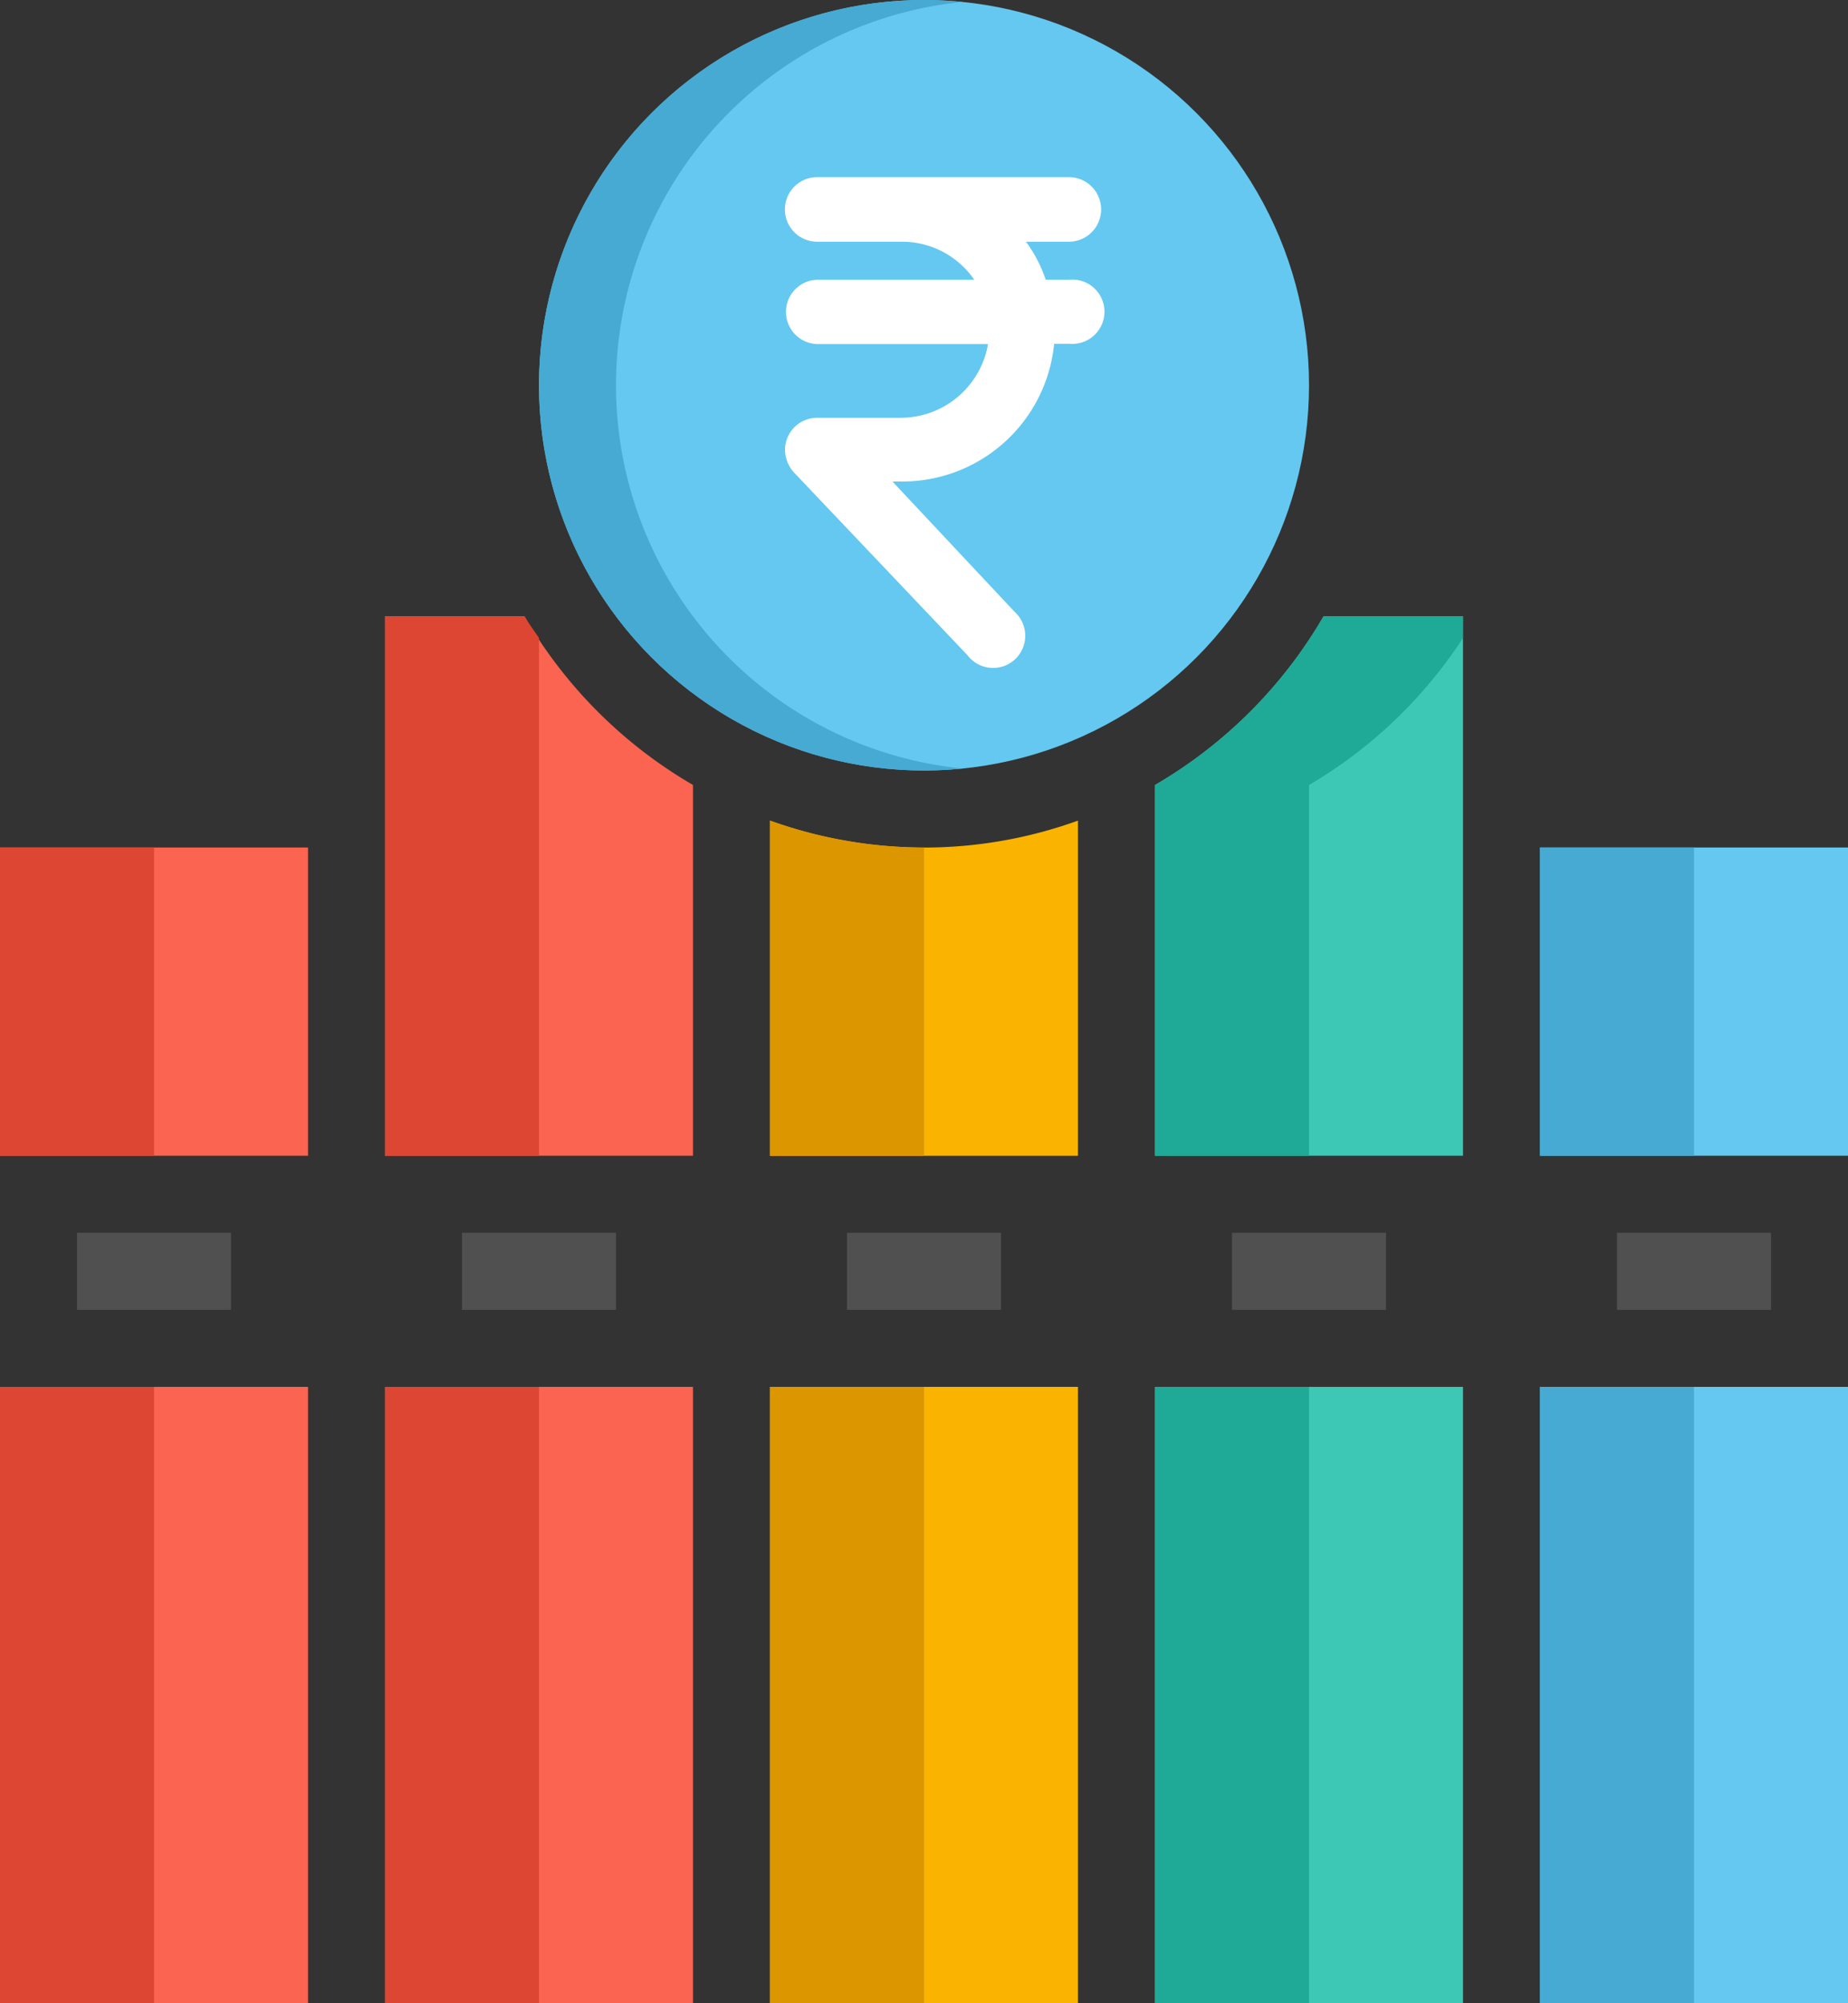
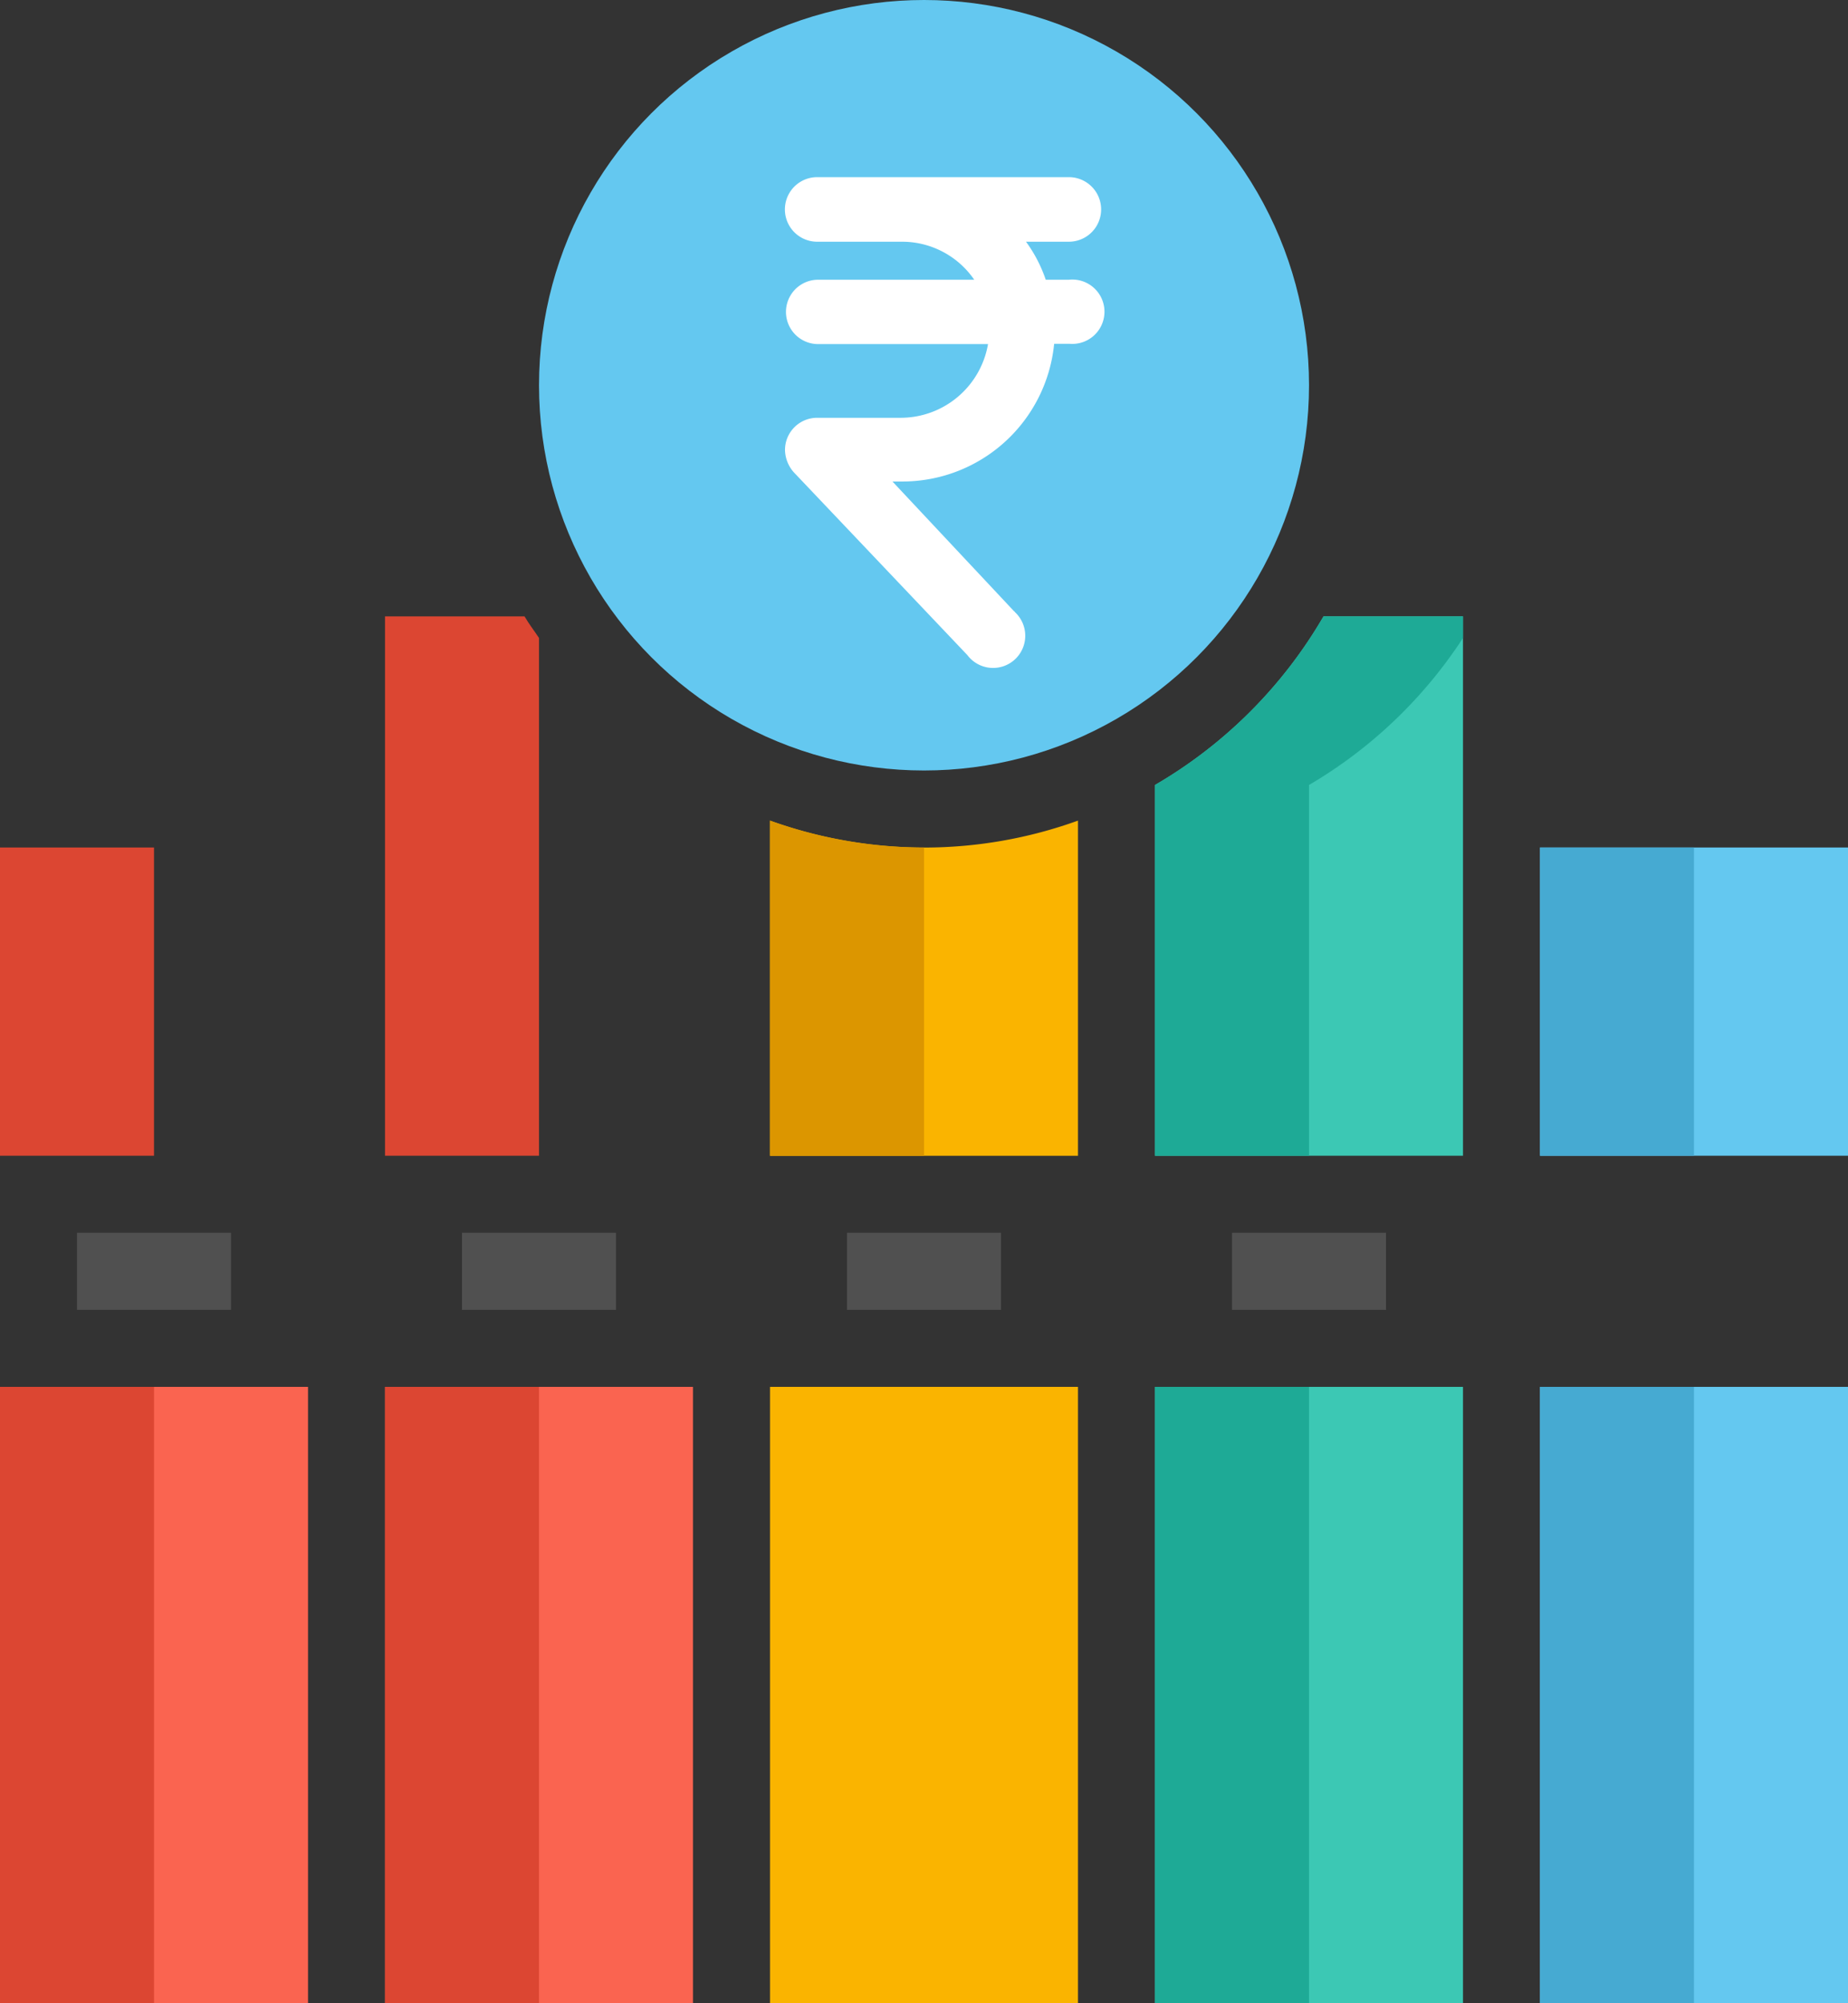
<svg xmlns="http://www.w3.org/2000/svg" viewBox="0 0 459.69 498">
  <rect x="0" y="0" width="459.69" height="498" fill="#333333" stroke="none" />
  <defs>
    <style>.cls-1{fill:#fa6450;}.cls-2{fill:#dc4632;}.cls-3{fill:#64c8f0;}.cls-4{fill:#fab400;}.cls-5{fill:#3cc8b4;}.cls-6{fill:#505050;}.cls-7{fill:#dc9600;}.cls-8{fill:#1eaa96;}.cls-9{fill:#46aad2;}.cls-10{fill:#fff;}</style>
  </defs>
  <g id="Layer_2" data-name="Layer 2">
    <g id="Layer_1-2" data-name="Layer 1">
      <path class="cls-1" d="M0,344.77H76.62V498H0Z" />
      <path class="cls-2" d="M0,344.77H38.31V498H0Z" />
      <path class="cls-3" d="M383.08,344.77h76.61V498H383.08Z" />
      <path class="cls-1" d="M95.77,344.77h76.61V498H95.77Z" />
      <path class="cls-4" d="M191.54,344.77h76.61V498H191.54Z" />
      <path class="cls-5" d="M287.31,344.77h76.61V498H287.31Z" />
-       <path class="cls-1" d="M0,210.69H76.62v76.62H0Z" />
      <path class="cls-2" d="M0,210.69H38.31v76.62H0Z" />
      <path class="cls-3" d="M383.08,210.69h76.61v76.62H383.08Z" />
      <path class="cls-6" d="M19.15,306.46H57.46v19.16H19.15Z" />
      <path class="cls-6" d="M114.92,306.46h38.31v19.16H114.92Z" />
      <path class="cls-6" d="M210.69,306.46H249v19.16H210.69Z" />
      <path class="cls-6" d="M306.46,306.46h38.31v19.16H306.46Z" />
-       <path class="cls-6" d="M402.23,306.46h38.31v19.16H402.23Z" />
-       <path class="cls-1" d="M130.48,153.23H95.77V287.31h76.61V195.14A115.56,115.56,0,0,1,130.48,153.23Z" />
      <path class="cls-2" d="M95.77,344.77h38.31V498H95.77Z" />
-       <path class="cls-7" d="M191.54,344.77h38.31V498H191.54Z" />
      <path class="cls-8" d="M287.31,344.77h38.31V498H287.31Z" />
      <path class="cls-9" d="M383.08,344.77h38.3V498h-38.3Z" />
      <path class="cls-2" d="M130.48,153.23H95.77V287.31h38.31V158.6C132.89,156.8,131.56,155.1,130.48,153.23Z" />
      <path class="cls-4" d="M191.54,204v83.32h76.61V204a112.85,112.85,0,0,1-76.61,0Z" />
      <path class="cls-5" d="M329.22,153.23a115.74,115.74,0,0,1-41.91,41.91v92.17h76.61V153.23Z" />
      <path class="cls-9" d="M383.08,210.69h38.3v76.62h-38.3Z" />
      <path class="cls-7" d="M191.54,204v83.32h38.31V210.69A114.21,114.21,0,0,1,191.54,204Z" />
      <path class="cls-8" d="M363.92,158.6v-5.37h-34.7a115.74,115.74,0,0,1-41.91,41.91v92.17h38.31V195.14a115.38,115.38,0,0,0,38.3-36.54Z" />
      <circle class="cls-3" cx="229.85" cy="95.77" r="95.77" />
-       <path class="cls-9" d="M153.23,95.77A95.78,95.78,0,0,1,239.42.48C236.27.17,233.08,0,229.85,0a95.77,95.77,0,0,0,0,191.54c3.23,0,6.42-.17,9.57-.48A95.78,95.78,0,0,1,153.23,95.77Z" />
      <path class="cls-10" d="M265.88,69.54h-5.75a35.14,35.14,0,0,0-4.91-9.45h10.66a8,8,0,0,0,0-16.05H203.27a8,8,0,0,0,0,16.05h21.07a21.78,21.78,0,0,1,18,9.45H203.51a8,8,0,1,0,0,16h42.26a22.07,22.07,0,0,1-21.55,18.32H203.27a8,8,0,0,0-8,8,8.62,8.62,0,0,0,2.15,5.51l43.22,45.49a8,8,0,1,0,11.85-10.66c-.12-.12-.12-.24-.24-.24L222,119.7h2.51a37.93,37.93,0,0,0,37.71-34.24H266a8,8,0,1,0-.12-15.92Z" />
    </g>
  </g>
</svg>